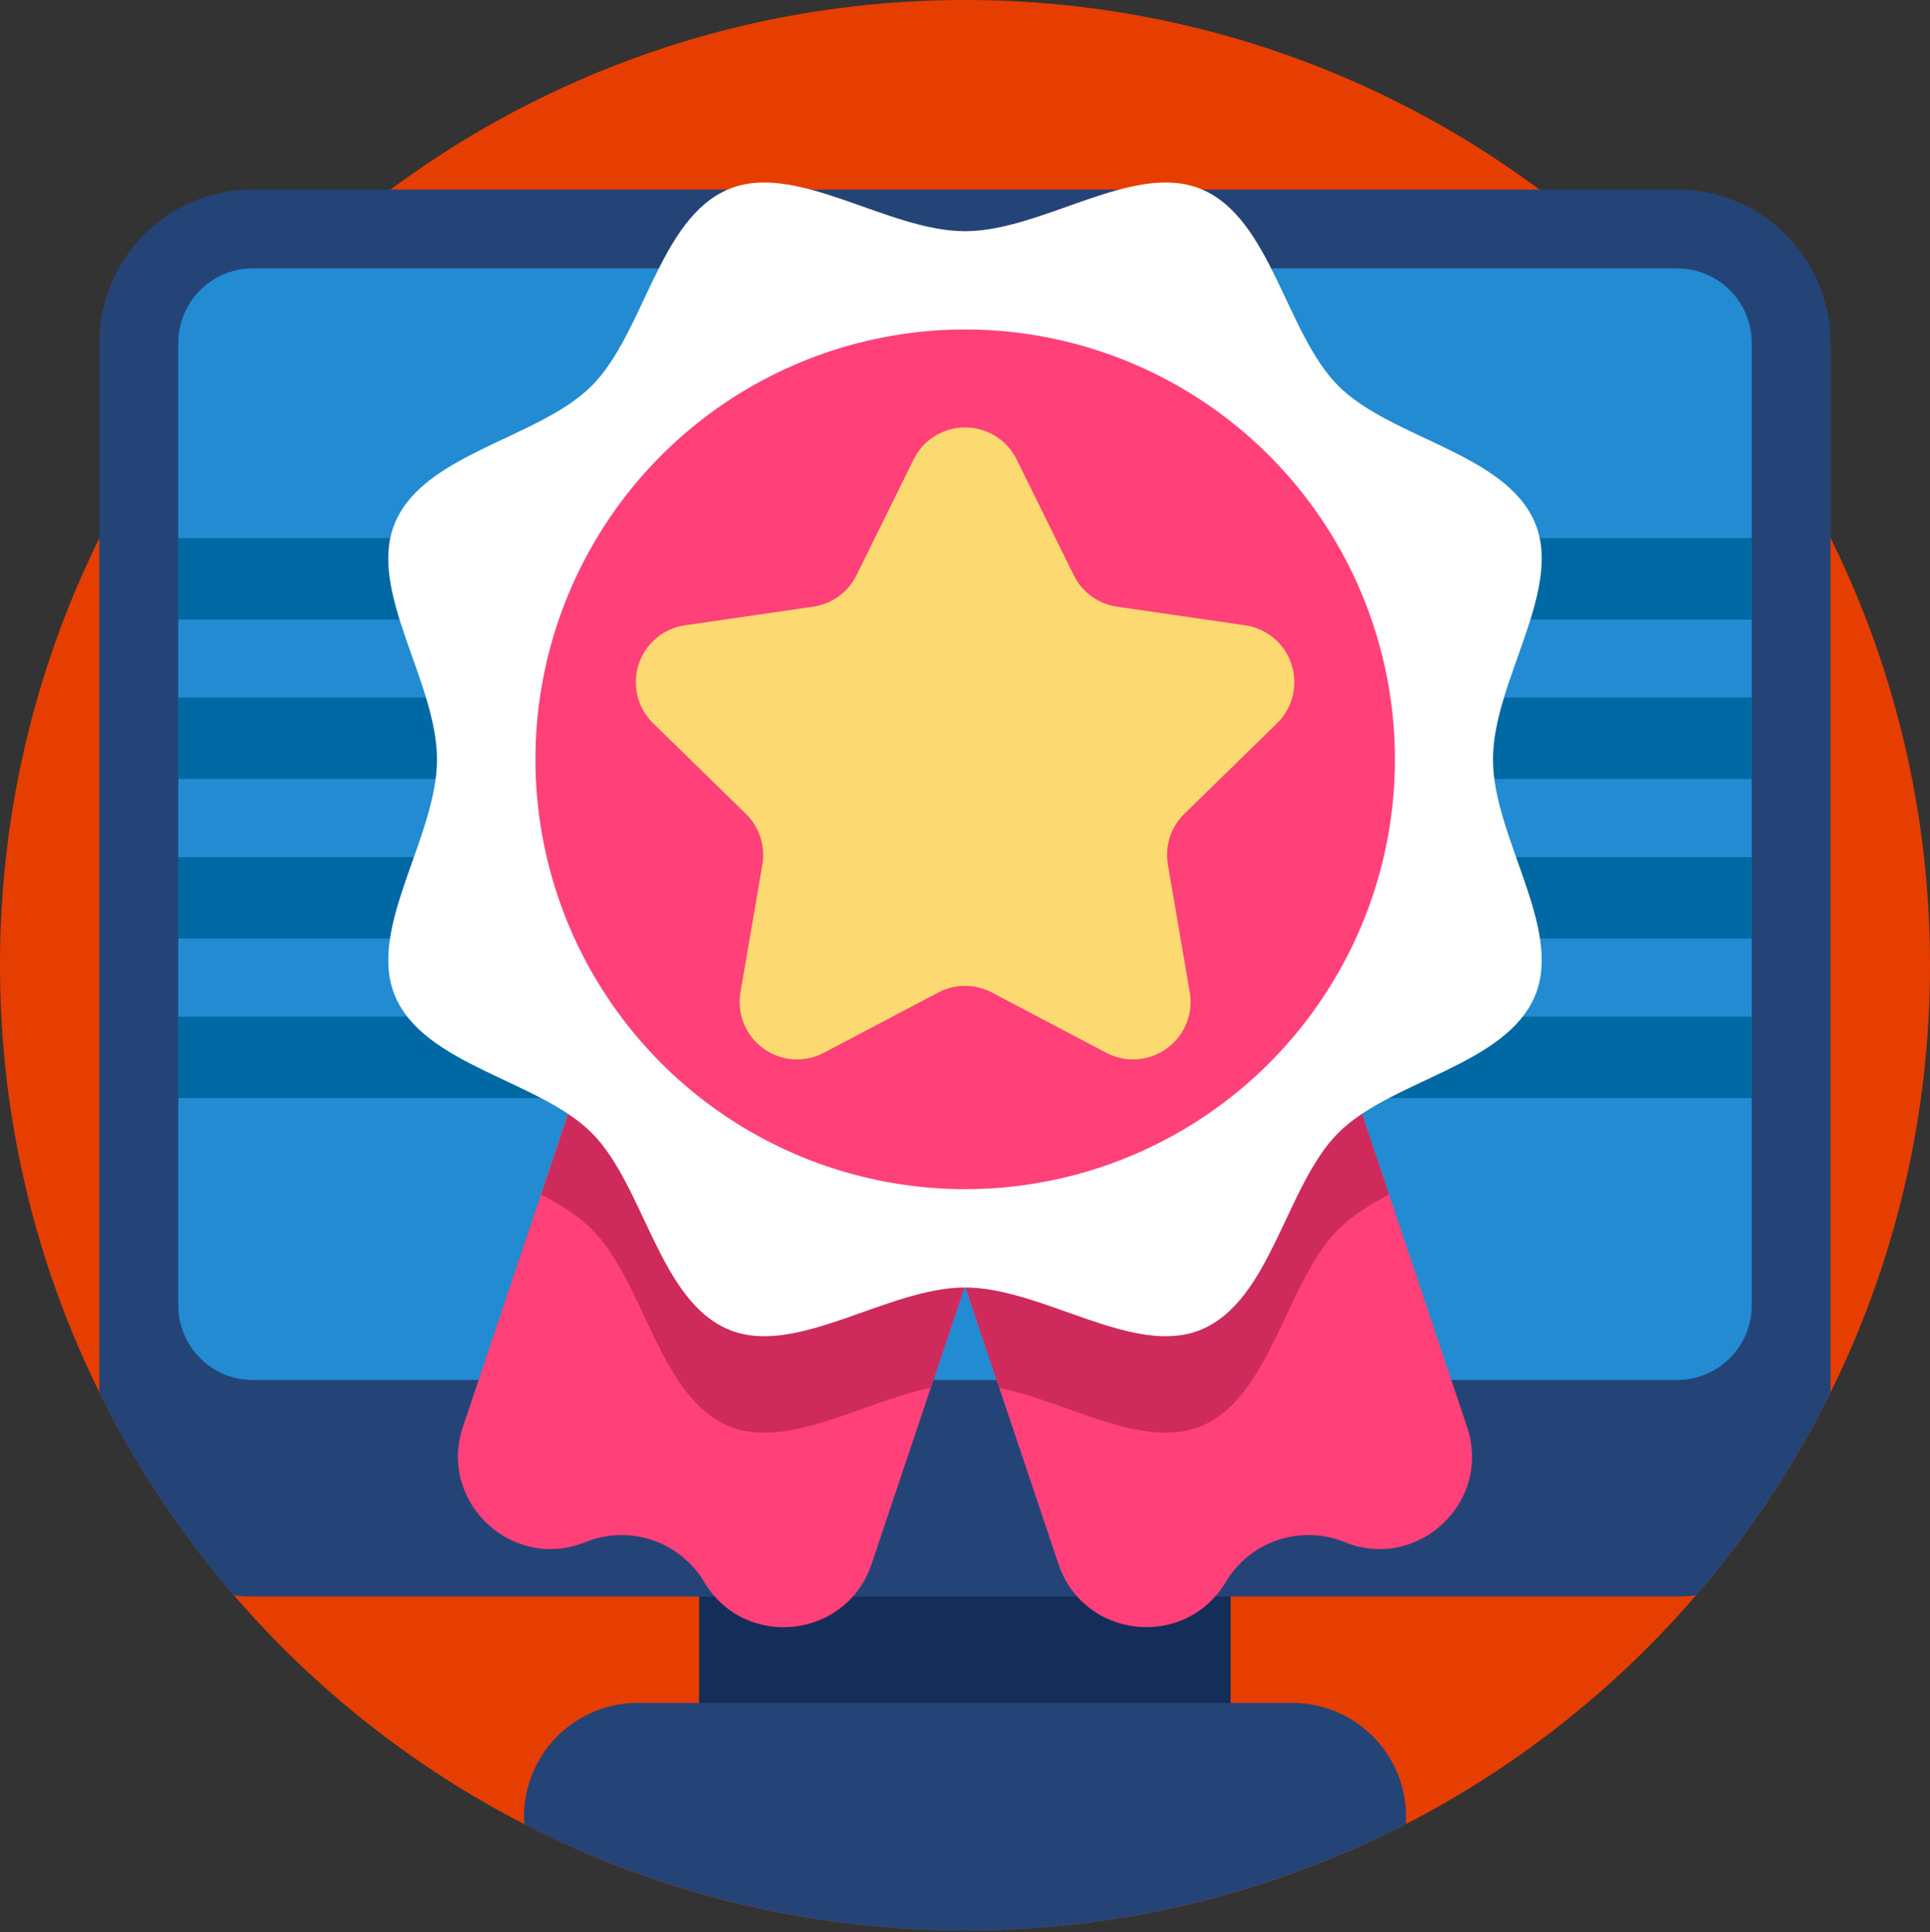
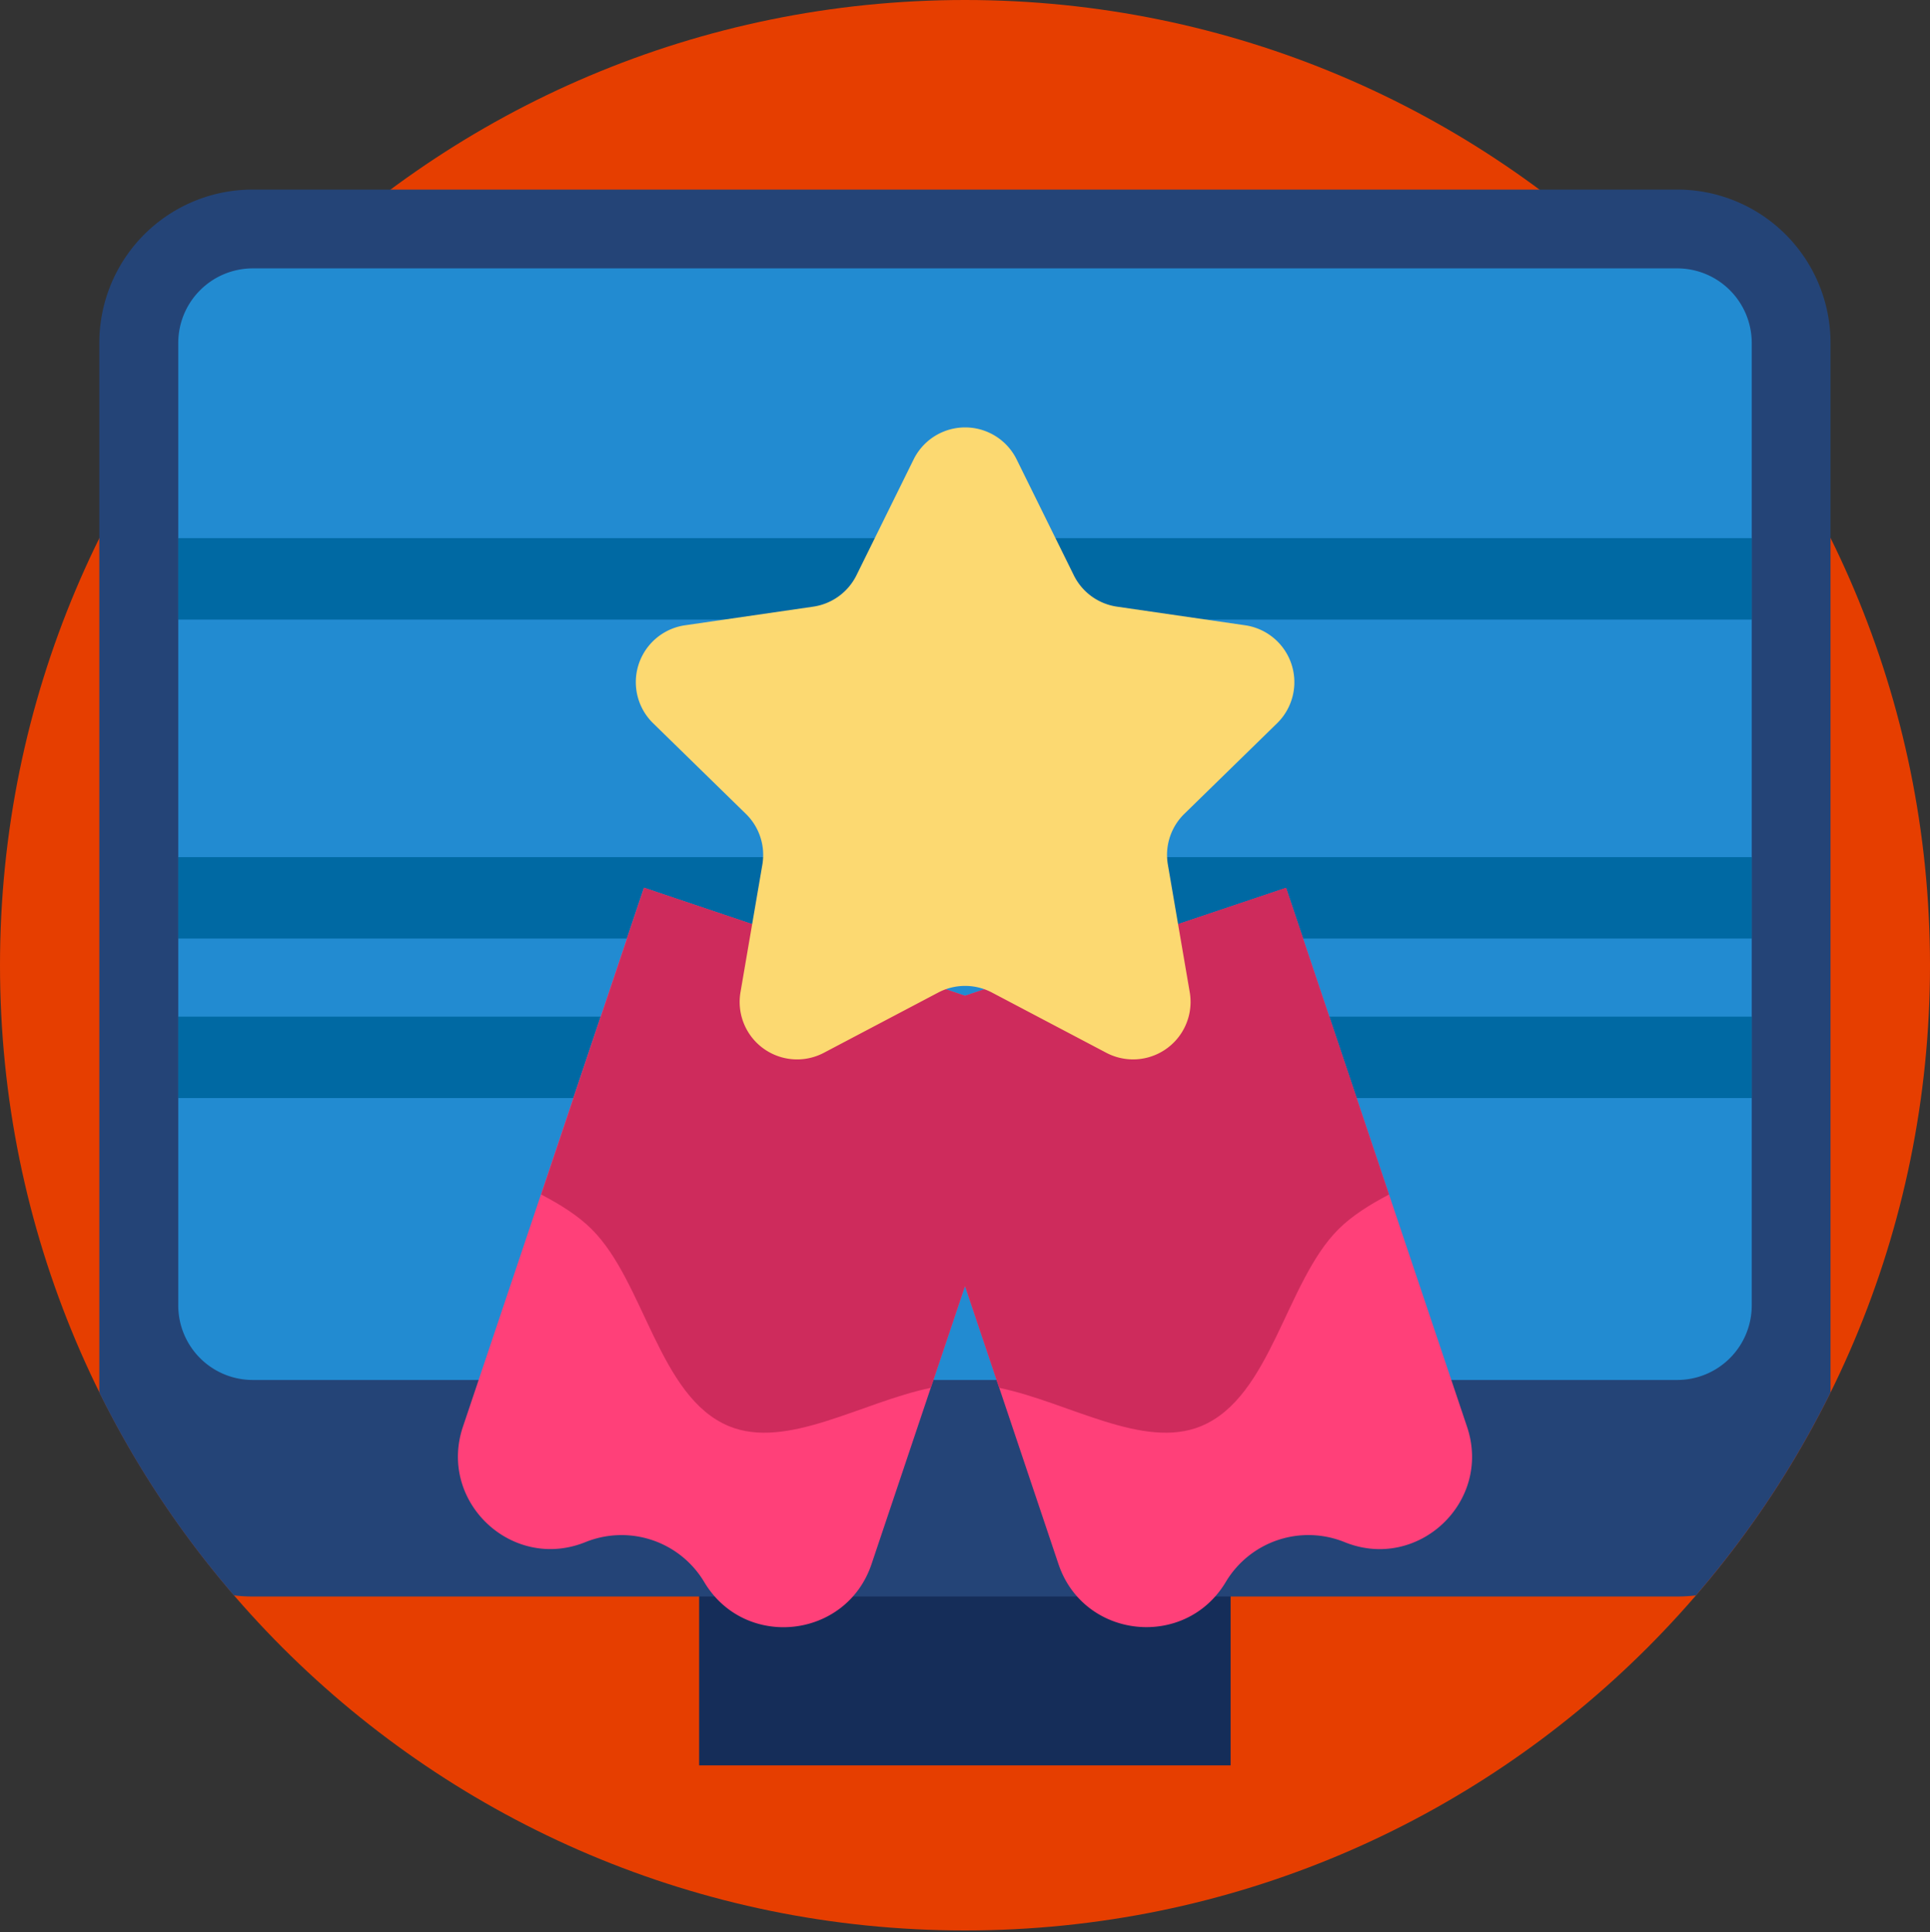
<svg xmlns="http://www.w3.org/2000/svg" viewBox="0 0 512 512.5">
  <rect x="0" y="0" width="512" height="512.5" fill="#333333" stroke="none" />
  <path d="M512,256c0,141.39-114.61,256-256,256S0,397.39,0,256,114.61,0,256,0,512,114.61,512,256Z" style="fill:#e63e00" />
  <path d="M185.47,405.53h141v62.69h-141Z" style="fill:#152d59" />
  <path d="M485.61,90.94V369.33a255.9,255.9,0,0,1-35.7,53.8,40.65,40.65,0,0,1-5,.3H67.05a40.65,40.65,0,0,1-5-.3,255.77,255.77,0,0,1-35.7-53.8V90.94A40.66,40.66,0,0,1,67.05,50.28H445A40.66,40.66,0,0,1,485.61,90.94Z" style="fill:#244477" />
  <path d="M464.71,90.94V346.21A19.77,19.77,0,0,1,445,366H67.05a19.77,19.77,0,0,1-19.76-19.75V90.94A19.78,19.78,0,0,1,67.05,71.18H445A19.78,19.78,0,0,1,464.71,90.94Z" style="fill:#228bd1" />
  <path d="M47.3,142.73H464.71v21.6H47.3Z" style="fill:#0069a3" />
-   <path d="M47.3,185H464.71v21.59H47.3Z" style="fill:#0069a3" />
  <path d="M47.3,227.34H464.71v21.59H47.3Z" style="fill:#0069a3" />
  <path d="M47.3,269.64H464.71v21.59H47.3Z" style="fill:#0069a3" />
-   <path d="M373,481.82c0,.67,0,1.33-.08,2a256.52,256.52,0,0,1-233.84,0c0-.66-.07-1.32-.07-2a30.18,30.18,0,0,1,30.18-30.17H342.81A30.18,30.18,0,0,1,373,481.82Z" style="fill:#244477" />
  <path d="M279.24,271.91,256,341.07l-9.08,27-15.71,46.75c-6.69,19.9-33.64,22.8-44.39,4.77A25.55,25.55,0,0,0,155.32,409h0c-19.46,7.87-39.2-10.71-32.51-30.61l20.7-61.61,27.32-81.33L256,264.1Z" style="fill:#ff4079" />
  <path d="M356.68,409a25.53,25.53,0,0,0-31.5,10.58h0c-10.76,18-37.71,15.14-44.39-4.77l-15.71-46.75-9.08-27-23.24-69.16L256,264.1l85.17-28.61,27.32,81.32,20.7,61.61C395.88,398.32,376.14,416.9,356.68,409Z" style="fill:#ff4079" />
  <path d="M368.49,316.81c-5.12,2.69-9.84,5.63-13.45,9.24-14,14-17.82,44.49-36.39,52.19-15.33,6.35-35.23-6.36-53.57-10.15l-9.08-27-9.08,27c-18.34,3.79-38.24,16.5-53.57,10.15C174.79,370.54,171,340,157,326.05c-3.6-3.61-8.31-6.55-13.44-9.24l27.32-81.33L256,264.1l85.17-28.62Z" style="fill:#ce2b5c" />
-   <path d="M396.07,201.39c0-20.59,18.6-44.74,11.17-62.65-7.69-18.56-38.2-22.4-52.19-36.39s-17.84-44.5-36.4-52.2C300.74,42.73,276.59,61.32,256,61.32s-44.75-18.59-62.65-11.17c-18.56,7.7-22.41,38.21-36.4,52.2s-44.5,17.83-52.2,36.4c-7.42,17.9,11.18,42.05,11.18,62.64s-18.6,44.75-11.18,62.66c7.7,18.56,38.21,22.4,52.2,36.4s17.84,44.49,36.4,52.19c17.9,7.43,42.06-11.17,62.65-11.17s44.75,18.6,62.65,11.17c18.56-7.7,22.41-38.21,36.4-52.2s44.5-17.83,52.19-36.39C414.67,246.14,396.07,222,396.07,201.39Z" style="fill:#fff" />
-   <path d="M370.05,201.39A114,114,0,1,1,275.16,89,114.07,114.07,0,0,1,370.05,201.39Z" style="fill:#ff4079" />
  <path d="M269.67,121.79l15.19,30.78a15.22,15.22,0,0,0,11.47,8.33l34,4.94a15.25,15.25,0,0,1,8.45,26l-24.58,24a15.2,15.2,0,0,0-4.38,13.49l5.8,33.83a15.25,15.25,0,0,1-22.12,16.07l-30.38-16a15.28,15.28,0,0,0-14.19,0l-30.38,16a15.24,15.24,0,0,1-22.11-16.07l5.8-33.83a15.21,15.21,0,0,0-4.39-13.49l-24.57-24a15.24,15.24,0,0,1,8.45-26l34-4.94a15.26,15.26,0,0,0,11.48-8.33l15.19-30.78A15.24,15.24,0,0,1,269.67,121.79Z" style="fill:#fcd971" />
  <rect y="0.5" width="512" height="512" style="fill:none" />
</svg>